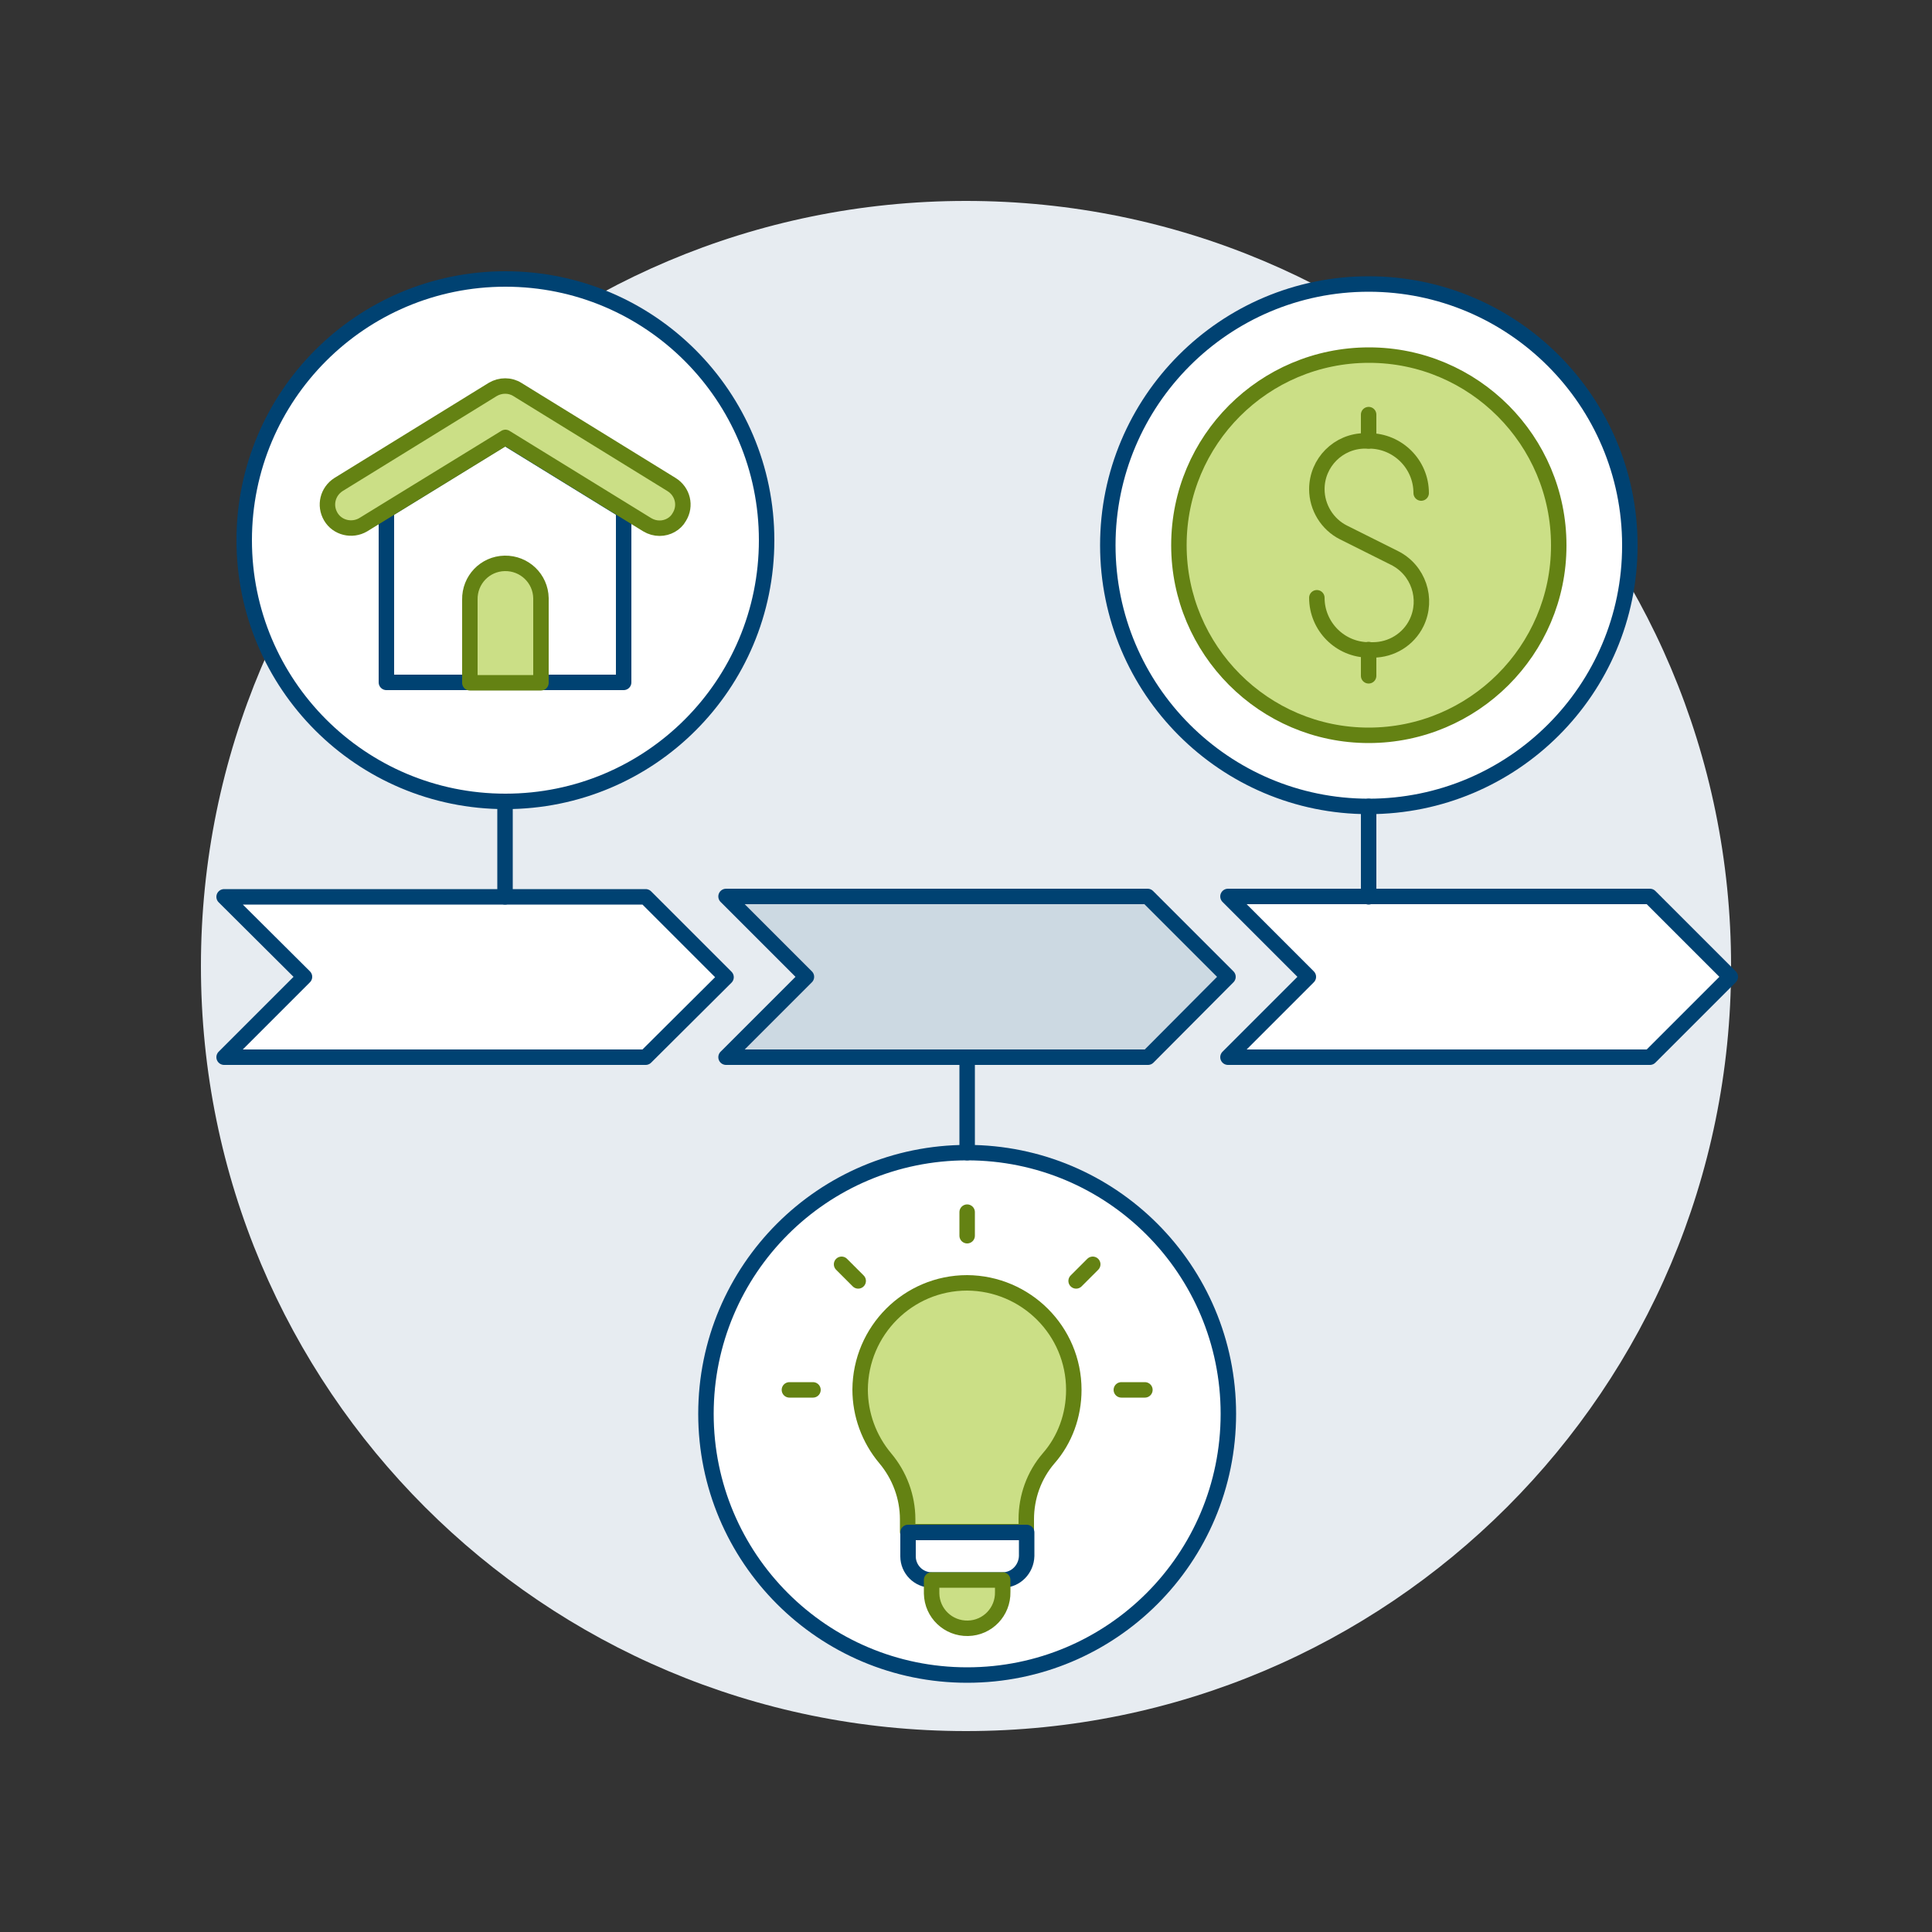
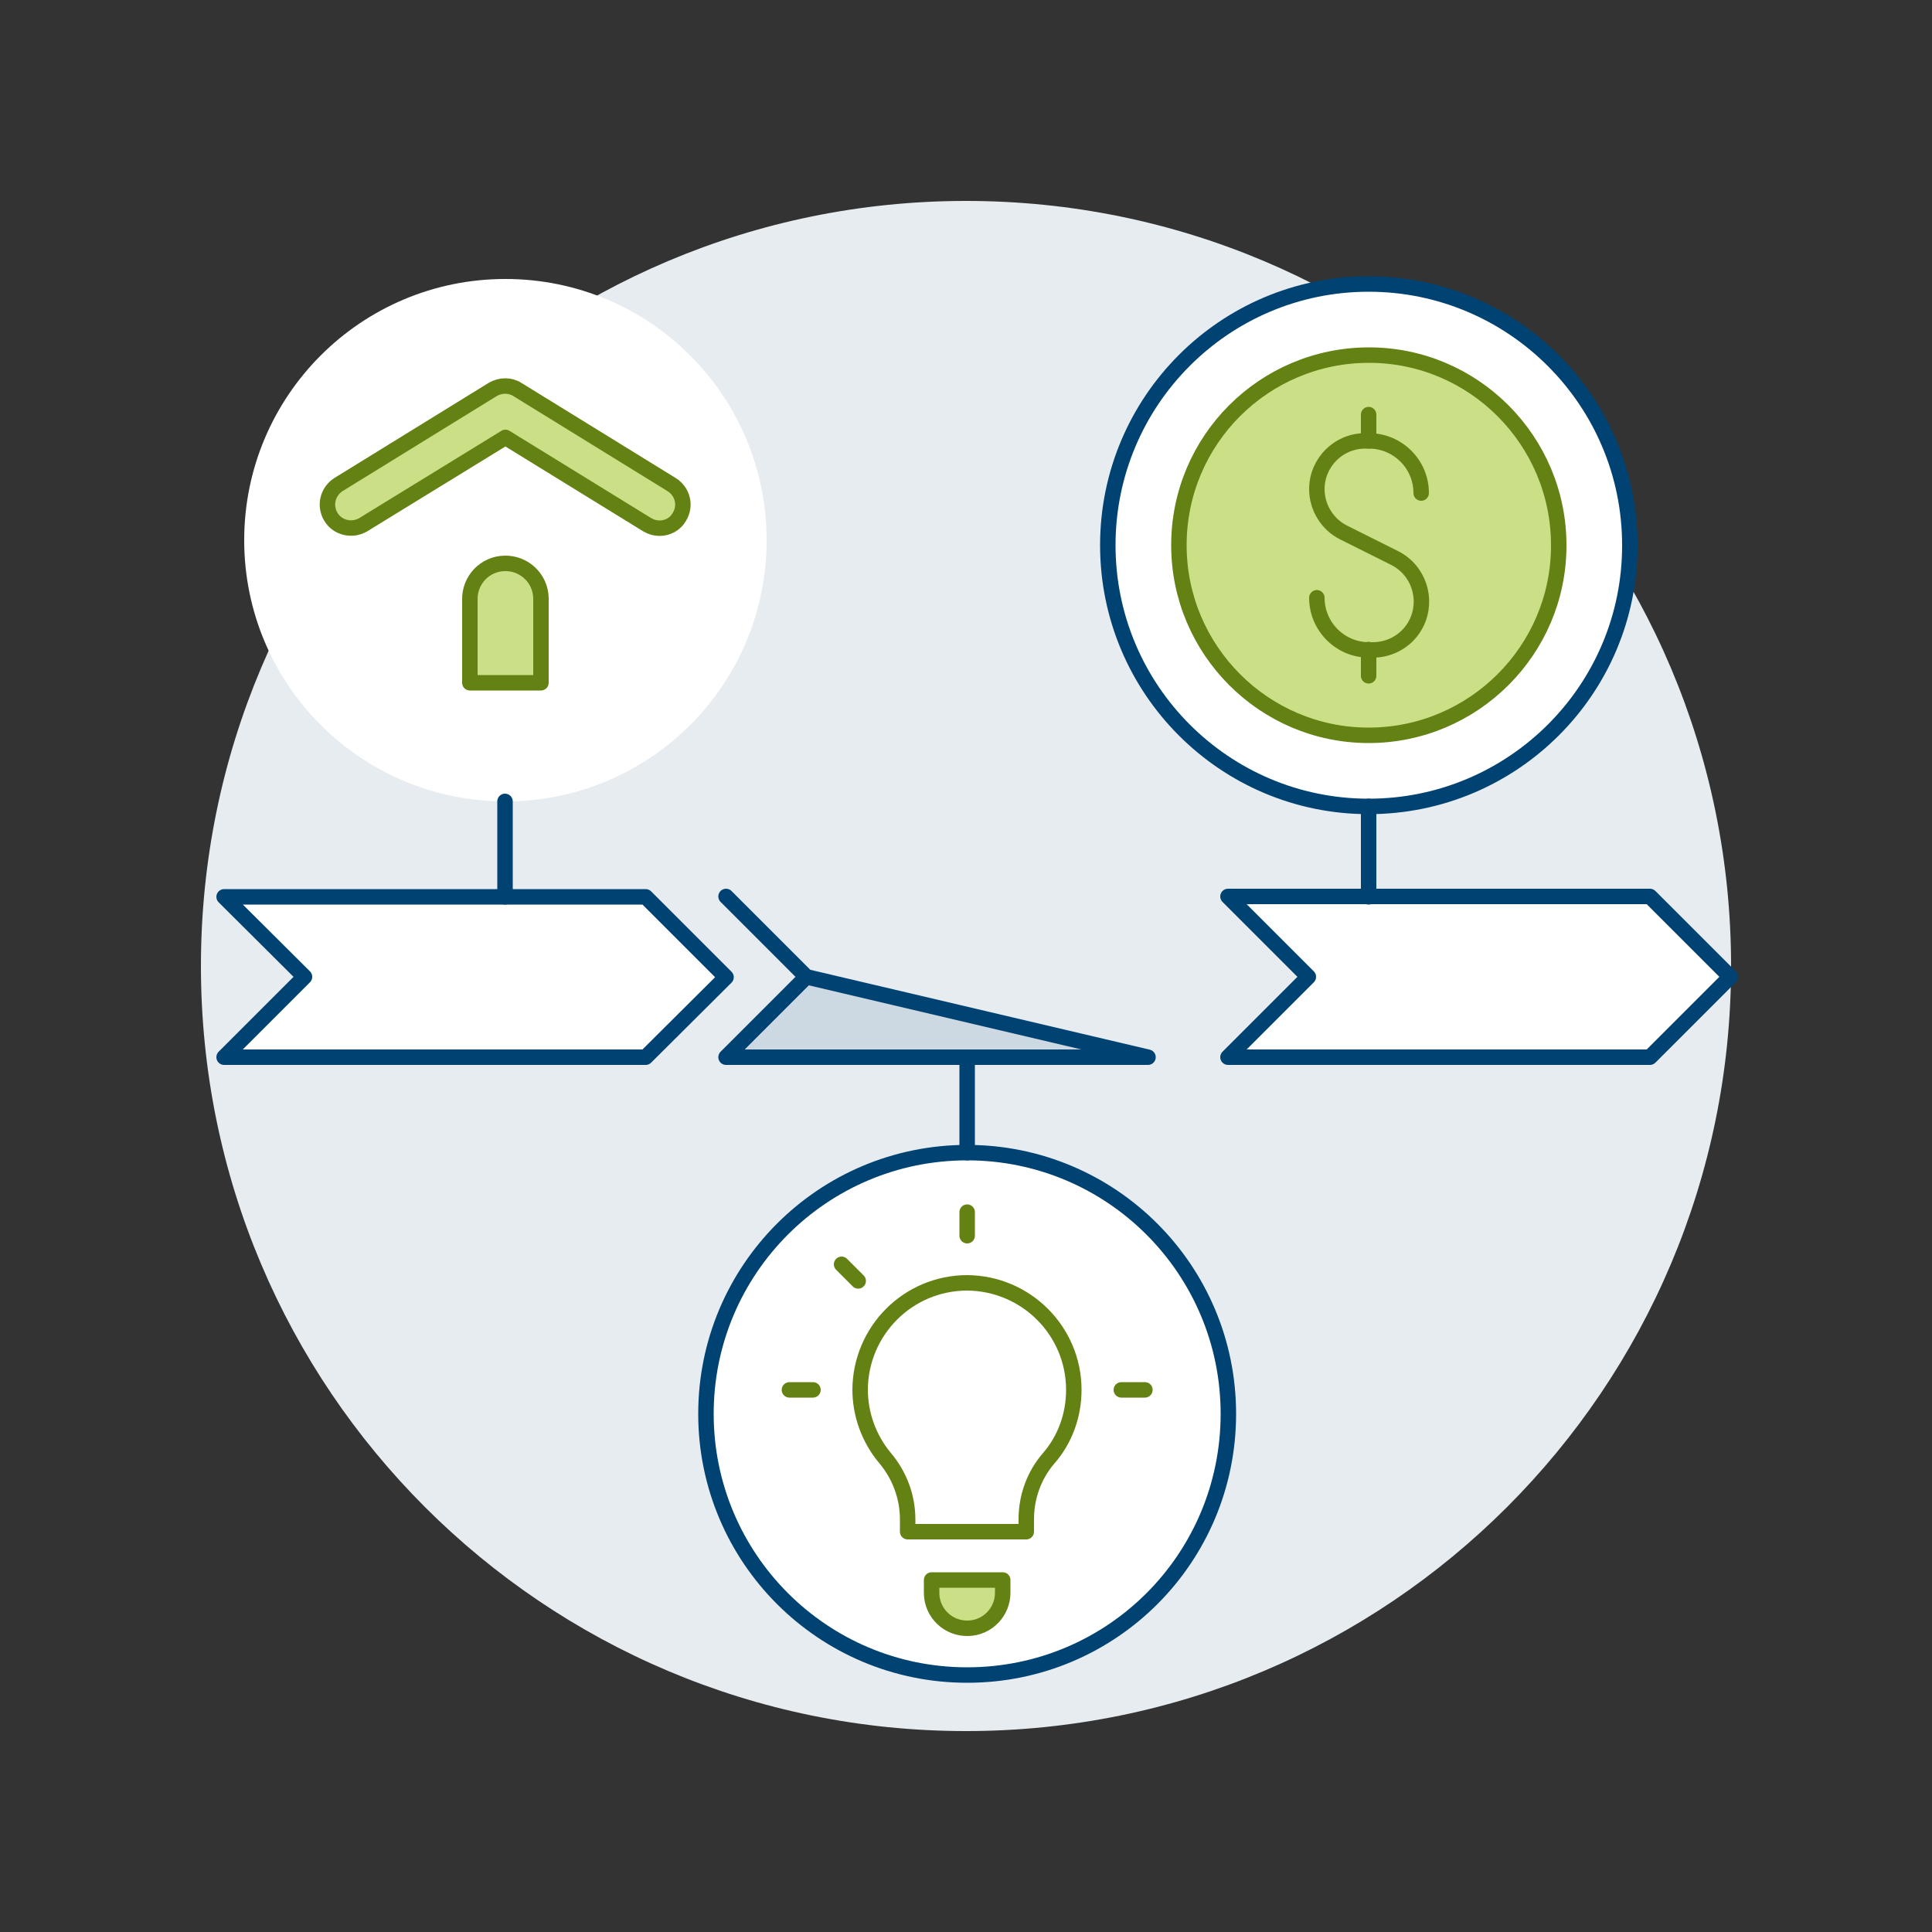
<svg xmlns="http://www.w3.org/2000/svg" version="1.1" id="Ebene_1" x="0px" y="0px" viewBox="0 0 500 500" style="enable-background:new 0 0 500 500;" xml:space="preserve">
  <rect x="0" y="0" width="500" height="500" fill="#333333" stroke="none" />
  <style type="text/css">
	.st0{fill:#E7ECF1;}
	.st1{fill:#FFFFFF;stroke:#004272;stroke-width:4;stroke-linecap:round;stroke-linejoin:round;}
	.st2{fill:#CCD9E2;stroke:#004272;stroke-width:4;stroke-linecap:round;stroke-linejoin:round;}
	.st3{fill:#FFFFFF;}
	.st4{fill:none;stroke:#004272;stroke-width:4;stroke-linecap:round;stroke-linejoin:round;}
	.st5{fill:#CBDF86;stroke:#648213;stroke-miterlimit:10;}
	.st6{fill:none;stroke:#648213;stroke-width:4;stroke-linecap:round;stroke-linejoin:round;}
	.st7{fill:#CBDF86;stroke:#648213;stroke-width:4;stroke-linecap:round;stroke-linejoin:round;}
</style>
  <path class="st0" d="M52,250c0,109.4,88.6,198,198,198s198-88.6,198-198l0,0c0-109.4-88.6-198-198-198S52,140.6,52,250L52,250z" />
  <path class="st1" d="M167.1,273.6H58l20.8-20.8L58,232.1h109.1l20.8,20.8L167.1,273.6L167.1,273.6z" />
-   <path class="st2" d="M297.1,273.6H187.9l20.8-20.8L187.9,232H297l20.8,20.8L297.1,273.6z" />
+   <path class="st2" d="M297.1,273.6H187.9l20.8-20.8L187.9,232l20.8,20.8L297.1,273.6z" />
  <path class="st1" d="M427,273.6H317.8l20.8-20.8L317.8,232H427l20.8,20.8L427,273.6z" />
  <path class="st3" d="M63.2,139.8c0,37.3,30.2,67.6,67.6,67.6s67.6-30.2,67.6-67.6l0,0c0-37.3-30.2-67.6-67.6-67.6  S63.2,102.5,63.2,139.8L63.2,139.8z" />
-   <path class="st4" d="M63.2,139.8c0,37.3,30.2,67.6,67.6,67.6s67.6-30.2,67.6-67.6l0,0c0-37.3-30.2-67.6-67.6-67.6  S63.2,102.5,63.2,139.8L63.2,139.8z" />
  <path class="st4" d="M130.7,207.4v24.7" />
  <path class="st3" d="M286.7,141.1c0,37.3,30.2,67.6,67.5,67.6s67.6-30.2,67.6-67.5c0,0,0,0,0-0.1c0-37.3-30.3-67.6-67.6-67.6  S286.7,103.8,286.7,141.1L286.7,141.1z" />
  <path class="st4" d="M286.7,141.1c0,37.3,30.2,67.6,67.5,67.6s67.6-30.2,67.6-67.5c0,0,0,0,0-0.1c0-37.3-30.3-67.6-67.6-67.6  S286.7,103.8,286.7,141.1L286.7,141.1z" />
  <path class="st4" d="M354.2,208.7v23.4" />
  <path class="st3" d="M182.7,365.9c0,37.3,30.2,67.6,67.6,67.6s67.6-30.2,67.6-67.6l0,0c0-37.3-30.2-67.6-67.6-67.6  S182.7,328.6,182.7,365.9L182.7,365.9z" />
  <path class="st4" d="M182.7,365.9c0,37.3,30.2,67.6,67.6,67.6s67.6-30.2,67.6-67.6l0,0c0-37.3-30.2-67.6-67.6-67.6  S182.7,328.6,182.7,365.9L182.7,365.9z" />
  <path class="st4" d="M250.3,273.6v24.7" />
-   <path class="st5" d="M277.9,359.7c0-15.3-12.4-27.6-27.6-27.7c-15.3,0-27.6,12.4-27.7,27.6c0,6.5,2.3,12.8,6.5,17.8  c3.7,4.4,5.8,10,5.8,15.8v3.2h30.7v-3.2c0-5.8,2-11.4,5.8-15.8C275.6,372.6,277.9,366.3,277.9,359.7L277.9,359.7z" />
  <path class="st6" d="M277.9,359.7c0-15.3-12.4-27.6-27.6-27.7c-15.3,0-27.6,12.4-27.7,27.6c0,6.5,2.3,12.8,6.5,17.8  c3.7,4.4,5.8,10,5.8,15.8v3.2h30.7v-3.2c0-5.8,2-11.4,5.8-15.8C275.6,372.6,277.9,366.3,277.9,359.7L277.9,359.7z" />
-   <path class="st1" d="M259.5,408.9h-18.4c-3.4,0-6.1-2.8-6.1-6.1v-6.2h30.7v6.1C265.6,406.1,262.9,408.9,259.5,408.9L259.5,408.9z" />
  <path class="st7" d="M259.5,412c0.1,5.1-3.9,9.3-9,9.4s-9.3-3.9-9.4-9c0-0.1,0-0.3,0-0.4v-3.1h18.4V412z" />
  <path class="st6" d="M250.3,319.8v-6.1" />
-   <path class="st6" d="M278.5,331.5l4.3-4.3" />
  <path class="st6" d="M290.2,359.7h6.1" />
  <path class="st6" d="M222.1,331.5l-4.3-4.3" />
  <path class="st6" d="M210.4,359.7h-6.1" />
  <path class="st5" d="M305.1,141.1c0,27.1,22,49.2,49.1,49.2s49.2-22,49.2-49.1c0,0,0,0,0-0.1c0-27.1-22-49.2-49.1-49.2  C327.1,91.9,305.1,113.9,305.1,141.1L305.1,141.1z" />
  <path class="st6" d="M305.1,141.1c0,27.1,22,49.2,49.1,49.2s49.2-22,49.2-49.1c0,0,0,0,0-0.1c0-27.1-22-49.2-49.1-49.2  C327.1,91.9,305.1,113.9,305.1,141.1L305.1,141.1z" />
  <path class="st6" d="M367.8,127.6c0-7.5-6.1-13.5-13.5-13.5h-1c-6.9,0-12.5,5.6-12.5,12.5c0,4.7,2.7,9.1,6.9,11.2l13.2,6.6  c6.2,3.1,8.7,10.6,5.7,16.8c-2.1,4.3-6.5,7-11.3,7h-1c-7.5,0-13.5-6.1-13.5-13.5" />
  <path class="st6" d="M354.2,114.1v-6.8" />
  <path class="st6" d="M354.2,174.9v-6.8" />
  <path class="st3" d="M130.7,113.2L100,132.1v44.5h61.4v-44.5L130.7,113.2z" />
-   <path class="st4" d="M130.7,113.2L100,132.1v44.5h61.4v-44.5L130.7,113.2z" />
  <path class="st7" d="M170.7,136.7c-1.1,0-2.2-0.3-3.2-0.9l-36.7-22.6L94,135.8c-2.9,1.7-6.7,0.8-8.4-2.1c-1.7-2.9-0.8-6.5,2-8.3  l39.9-24.6c2-1.2,4.5-1.2,6.4,0l39.9,24.6c2.9,1.8,3.8,5.5,2,8.4C174.8,135.6,172.8,136.7,170.7,136.7L170.7,136.7z" />
  <path class="st7" d="M140,176.7h-18.4v-21.5c-0.1-5.1,3.9-9.3,9-9.4c5.1-0.1,9.3,3.9,9.4,9c0,0.1,0,0.3,0,0.4V176.7z" />
</svg>